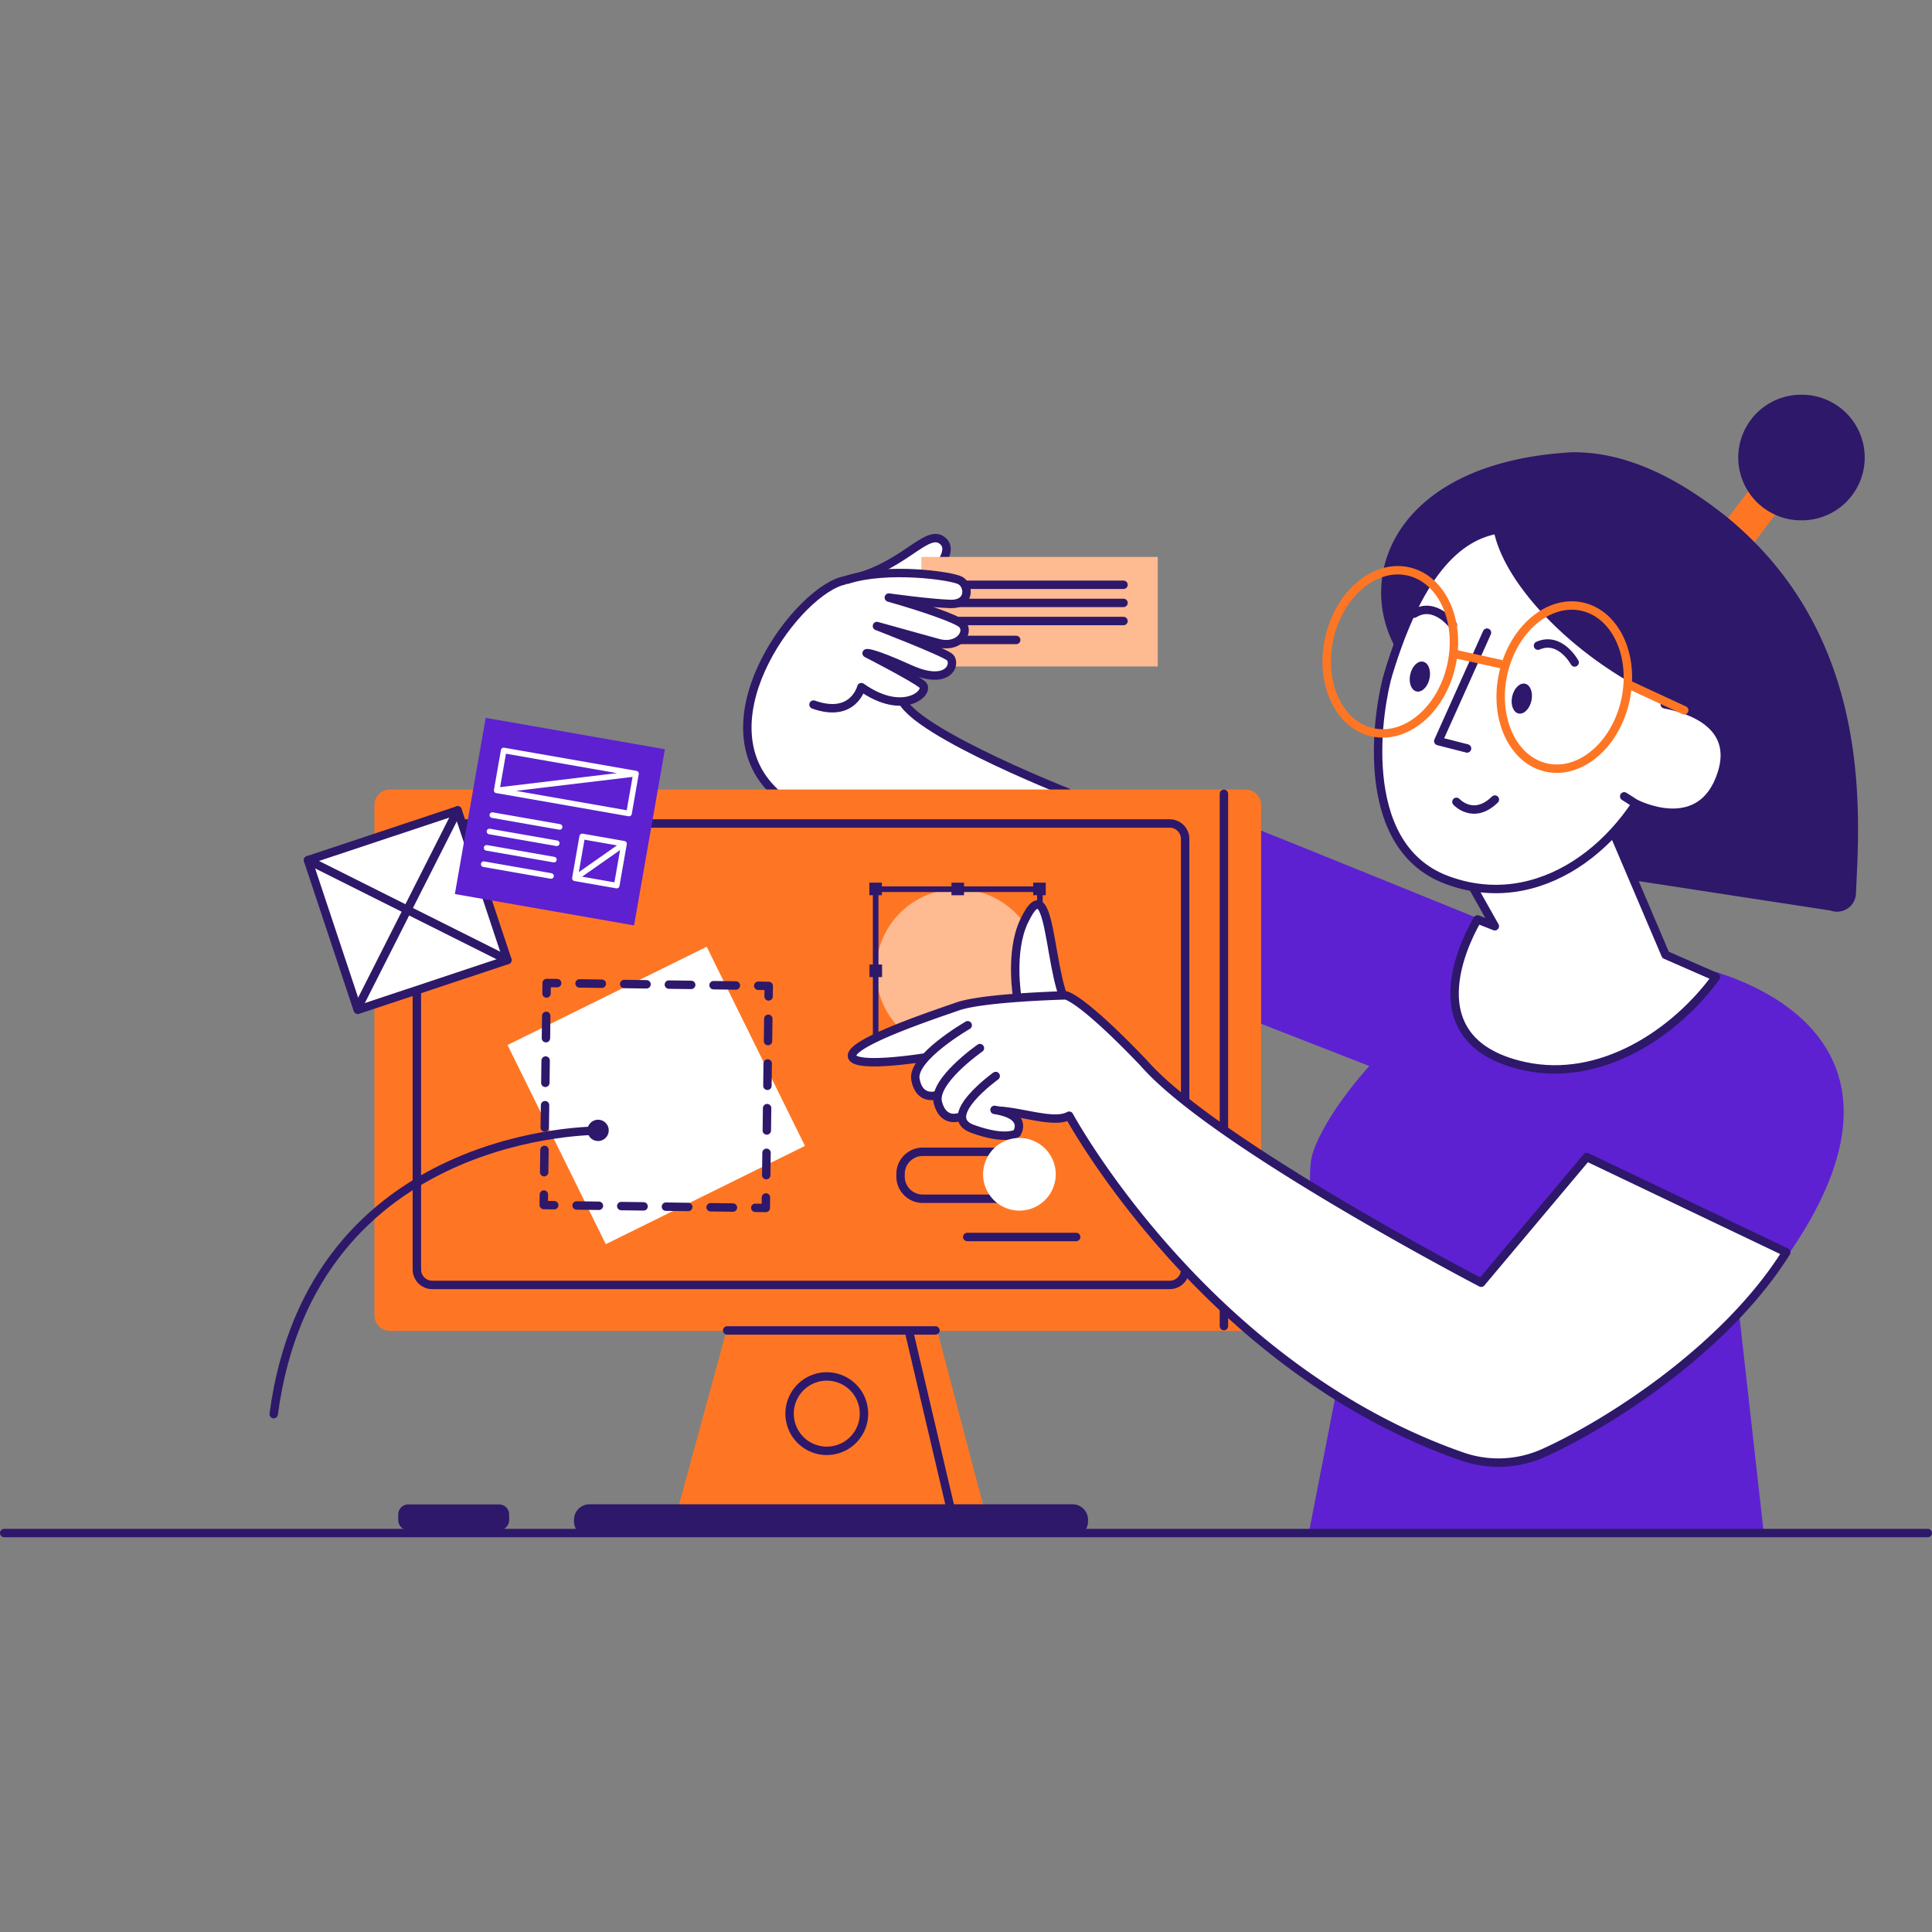
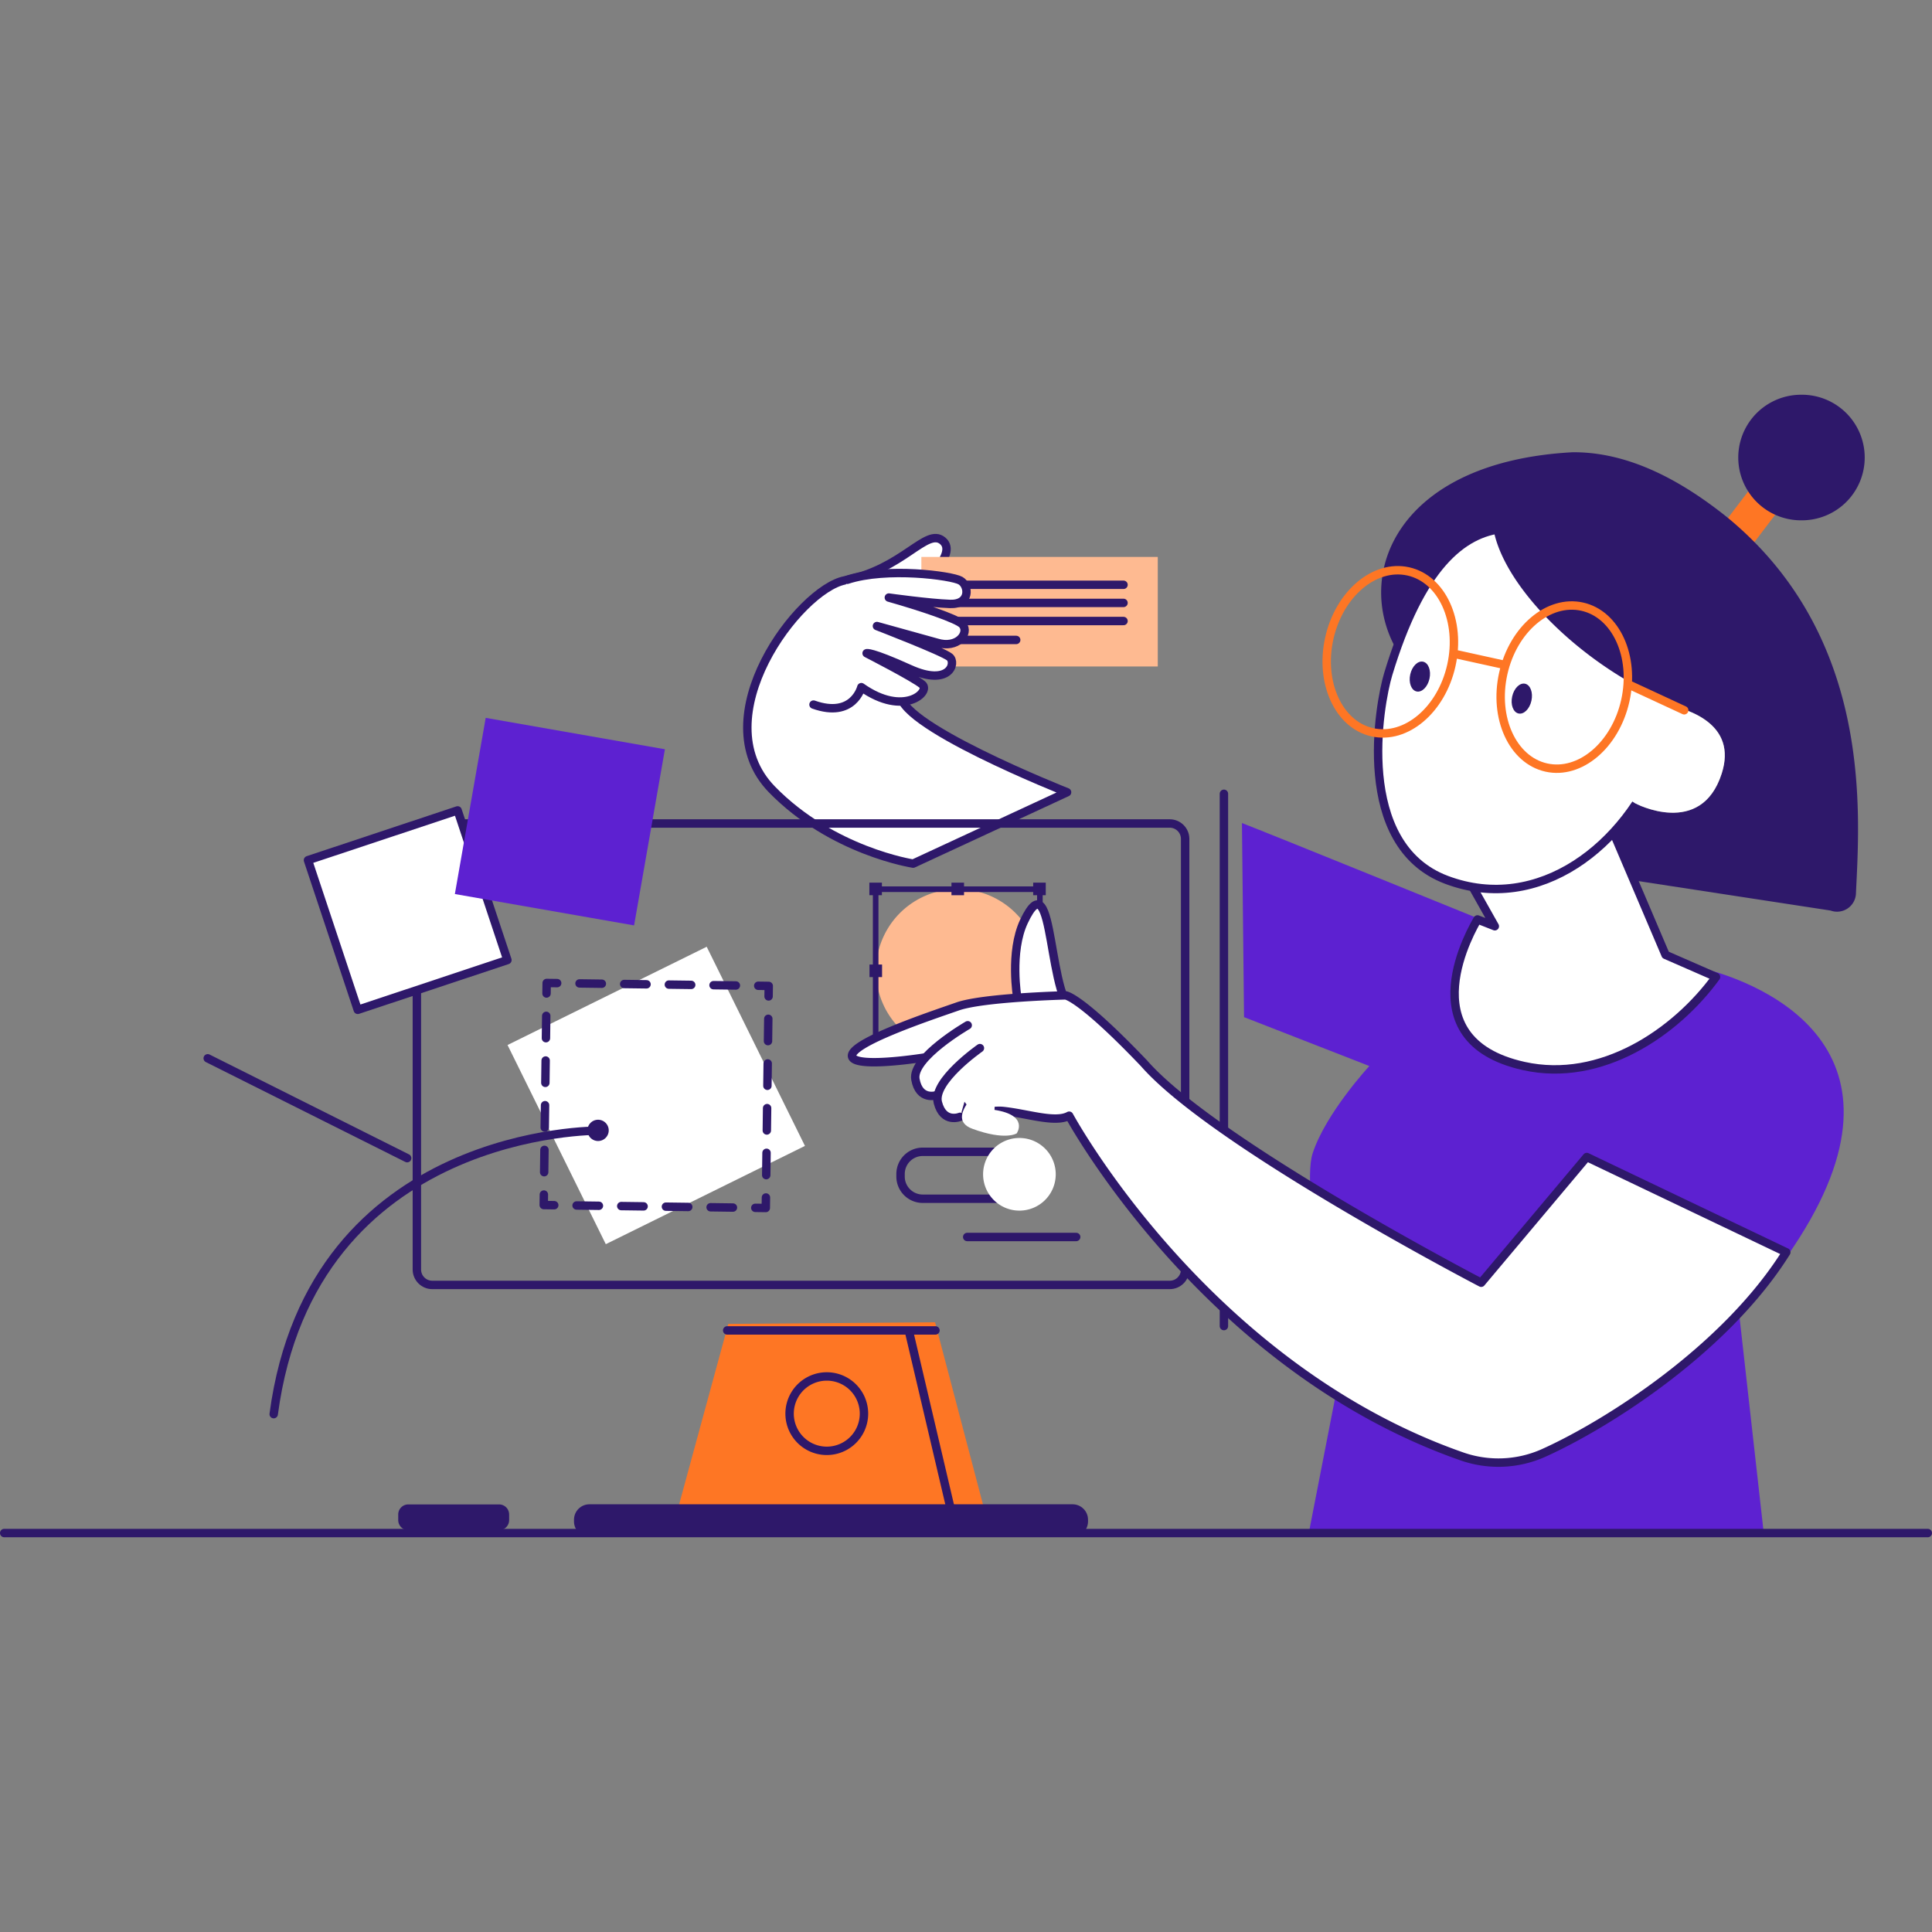
<svg xmlns="http://www.w3.org/2000/svg" width="160" height="160" fill="none">
  <rect width="100%" height="100%" fill="#808080" stroke="none" />
  <g clip-path="url(#clip0_10482_537)">
    <path d="M76.094 48.582s3.32-2.67 1.973-3.796c-1.346-1.126-3.287 2.356-8.095 3.276-3.791.727-11.84 11.355-6.053 17.307 5 5.138 11.705 6.152 11.705 6.152l12.747-5.91s-14.66-5.786-13.752-8.298c.91-2.512 1.475-8.73 1.475-8.73z" fill="#fff" stroke="#2E186A" stroke-width=".697" stroke-linecap="round" stroke-linejoin="round" />
    <path d="M95.882 46.123H76.304v9.072h19.578v-9.072z" fill="#FEBA91" />
    <path d="M78.806 52.997h5.351m-5.351-1.566h14.238M78.806 49.93h14.238m-14.238-1.5h14.238" stroke="#2E186A" stroke-width=".697" stroke-linecap="round" stroke-linejoin="round" />
    <path d="M70.164 48.015c3.25-1.072 8.65-.349 9.376.068.727.417.844 1.991-.864 1.933-1.707-.058-5.066-.528-5.066-.528 2.554.724 5.708 1.767 6.102 2.233.602.712-.409 2.042-2.134 1.5l-4.954-1.375s5.42 2.09 6.014 2.568c.593.478 0 2.48-3.285.992-3.285-1.487-3.584-1.307-3.584-1.307s3.92 2.007 4.616 2.596c.696.588-1.51 2.713-5.053.212 0 0-.654 2.618-3.961 1.444" fill="#fff" />
    <path d="M70.164 48.015c3.25-1.072 8.65-.349 9.376.068.727.417.844 1.991-.864 1.933-1.707-.058-5.066-.528-5.066-.528 2.554.724 5.708 1.767 6.102 2.233.602.712-.409 2.042-2.134 1.5l-4.954-1.375s5.42 2.09 6.014 2.568c.593.478 0 2.48-3.285.992-3.285-1.487-3.584-1.307-3.584-1.307s3.92 2.007 4.616 2.596c.696.588-1.51 2.713-5.053.212 0 0-.654 2.618-3.961 1.444" stroke="#2E186A" stroke-width=".697" stroke-linecap="round" stroke-linejoin="round" />
    <path d="M108.39 126.948l2.532-12.986s-3.294-15.107-2.218-18.436c1.076-3.328 4.699-7.243 4.699-7.243l-10.377-4.049-.173-16.073c1.893.717 20.949 8.462 20.949 8.462s15.99 3.12 18.574 3.96c7.049 2.283 18.296 9.592 1.676 28.431l2.002 17.841" fill="#5D21D1" />
    <path d="M121.822 73.206l1.973 3.502-1.436-.565c-.336.588-5.927 9.968 3.831 12.138 6.401 1.425 12.574-2.765 15.924-7.374l-4.179-1.827-4.411-10.355-11.702 4.481z" fill="#fff" stroke="#2E186A" stroke-width=".697" stroke-linecap="round" stroke-linejoin="round" />
    <path d="M60.315 109.638l-4.24 15.563h25.49l-4.127-15.693-17.123.13z" fill="#FE7624" />
    <path d="M68.471 120.152a3.08 3.08 0 100-6.16 3.08 3.08 0 000 6.16zm6.81-9.883l3.407 14.508" stroke="#2E186A" stroke-width=".697" stroke-linecap="round" stroke-linejoin="round" />
-     <path d="M103.163 65.384H32.287c-.706 0-1.277.572-1.277 1.277v42.277c0 .705.571 1.277 1.277 1.277h70.876c.706 0 1.277-.572 1.277-1.277V66.661c0-.705-.571-1.277-1.277-1.277z" fill="#FE7624" />
    <path d="M96.873 68.198H35.8c-.705 0-1.277.572-1.277 1.277v35.661c0 .705.572 1.277 1.277 1.277h61.072c.705 0 1.277-.572 1.277-1.277V69.475c0-.705-.572-1.277-1.277-1.277zm4.487-2.46v44.082m-41.138.359h17.25" stroke="#2E186A" stroke-width=".697" stroke-linecap="round" stroke-linejoin="round" />
    <path d="M79.316 87.166a6.768 6.768 0 100-13.536 6.768 6.768 0 000 13.536z" fill="#FEBA91" />
    <path d="M73.049 79.878h-1.042v1.041h1.042v-1.041zm13.503 0h-1.041v1.041h1.041v-1.041zM79.837 86.7h-1.041v1.041h1.041v-1.04zm0-13.602h-1.041v1.041h1.041V73.1z" fill="#2E186A" />
    <path d="M86.119 73.64h-13.6v13.57h13.6V73.64z" stroke="#2E186A" stroke-width=".464" stroke-linecap="round" stroke-linejoin="round" />
    <path d="M73.037 73.098h-1.041v1.041h1.04V73.1zm13.568 0h-1.041v1.041h1.041V73.1zM73.037 86.722h-1.041v1.041h1.04v-1.04zm13.568 0h-1.041v1.041h1.041v-1.04zm2.223 37.857H48.813c-.705 0-1.277.571-1.277 1.277v.146c0 .705.572 1.277 1.277 1.277h40.015c.705 0 1.277-.572 1.277-1.277v-.146c0-.706-.572-1.277-1.277-1.277z" fill="#2E186A" />
    <path d="M84.248 82.62s-.644-3.77.549-6.305c2.636-5.6 1.838 7.266 4.5 7.756" fill="#fff" />
    <path d="M84.248 82.62s-.644-3.77.549-6.305c2.636-5.6 1.838 7.266 4.5 7.756" stroke="#2E186A" stroke-width=".697" stroke-linecap="round" stroke-linejoin="round" />
    <path d="M131.411 95.82l-8.745 10.409S100.547 94.71 94.739 88.054c-5.32-5.572-6.501-5.622-6.501-5.622s-6.782.167-8.92.913c-2.136.747-9.14 3.069-8.744 4.18.282.786 4.099.348 6.057.046l3.688 4.827s1.742-.496 2.741-.392c2.054.212 4.335 1.028 5.483.392 0 0 11.208 20.753 32.505 28.209a9.153 9.153 0 006.783-.278c5.285-2.379 15.075-8.591 20.101-16.62l-16.521-7.889z" fill="#fff" stroke="#2E186A" stroke-width=".697" stroke-linecap="round" stroke-linejoin="round" />
    <path d="M80.142 84.907s-4.654 2.68-4.331 4.482c.322 1.802 1.751 1.31 1.751 1.31" fill="#fff" />
    <path d="M80.142 84.907s-4.654 2.68-4.331 4.482c.322 1.802 1.751 1.31 1.751 1.31" stroke="#2E186A" stroke-width=".697" stroke-linecap="round" stroke-linejoin="round" />
    <path d="M81.153 86.8s-3.94 2.74-3.483 4.511c.458 1.772 1.845 1.177 1.845 1.177" fill="#fff" />
    <path d="M81.153 86.8s-3.94 2.74-3.483 4.511c.458 1.772 1.845 1.177 1.845 1.177" stroke="#2E186A" stroke-width=".697" stroke-linecap="round" stroke-linejoin="round" />
    <path d="M82.46 89.11s-4.682 3.367-1.93 4.372c2.75 1.005 3.671.377 3.671.377s1.045-1.497-1.84-1.943" fill="#fff" />
-     <path d="M82.46 89.11s-4.682 3.367-1.93 4.372c2.75 1.005 3.671.377 3.671.377s1.045-1.497-1.84-1.943" stroke="#2E186A" stroke-width=".697" stroke-linecap="round" stroke-linejoin="round" />
    <path d="M114.968 55.822c-.744 2.462-2.871 14.144 4.823 17.042 7.695 2.897 14.912-2.919 17.646-10.112s1.022-14.224-3.807-16.17c-4.829-1.948-13.27-8.58-18.662 9.24z" fill="#fff" stroke="#2E186A" stroke-width=".697" stroke-linecap="round" stroke-linejoin="round" />
    <path d="M147.57 41.9l-2.349-1.788-3.147 4.136 2.35 1.788 3.146-4.137z" fill="#FE7624" />
    <path d="M149.156 43.09a5.2 5.2 0 10-.001-10.399 5.2 5.2 0 00.001 10.4zm-6.064-.207c-3.778-3.039-8.159-5.466-12.858-5.43-14.494.787-18.135 10.073-14.595 16.322 2.361-6.663 5.211-9.234 8.058-9.858.943 4.903 7.609 11.42 14.893 14.345-.009.07-.02.143-.031.215 2.105.528 5.19 1.935 4.028 5.572-1.604 5.025-6.49 2.812-7.105 2.51a18.562 18.562 0 01-1.865 2.38l1.845 3.995 16.136 2.473a1.566 1.566 0 002.103-1.4c.303-6.586 1.458-21.155-10.609-31.125z" fill="#2E186A" />
    <path d="M134.509 65.95l.909.58s5.456 2.89 7.169-2.476c1.299-4.07-2.71-5.35-4.722-5.73" fill="#fff" />
-     <path d="M134.509 65.95l.909.58s5.456 2.89 7.169-2.476c1.299-4.07-2.71-5.35-4.722-5.73m-17.25 8.08s1.406 1.55 3.185-.188m-2.304-4.233l-2.384-.609 4.033-8.981m7.261 2.471s-1.193-2.206-3.036-1.393m-7.05-1.694s-1.488-2.023-3.2-.96" stroke="#2E186A" stroke-width=".697" stroke-linecap="round" stroke-linejoin="round" />
    <path d="M126.826 58.03c.149-.68-.087-1.31-.527-1.407-.44-.096-.918.377-1.067 1.058-.15.68.086 1.31.527 1.407.44.097.918-.377 1.067-1.057zm-8.442-1.824c.149-.68-.087-1.31-.527-1.407-.44-.097-.918.377-1.068 1.057-.149.681.087 1.311.527 1.408.44.096.918-.377 1.068-1.058z" fill="#2E186A" />
    <path d="M134.6 58.032c.822-3.679-.773-7.167-3.564-7.791-2.79-.624-5.719 1.853-6.542 5.532-.822 3.68.774 7.167 3.564 7.791 2.791.624 5.72-1.853 6.542-5.532zm-14.406-2.92c.822-3.68-.773-7.168-3.564-7.791-2.791-.624-5.719 1.853-6.542 5.532-.822 3.679.773 7.167 3.564 7.79 2.791.625 5.719-1.852 6.542-5.531zm.412-.93l4.016.885m10.443 1.708l4.414 2.047" stroke="#FE7624" stroke-width=".697" stroke-linecap="round" stroke-linejoin="round" />
    <path d="M50.17 103.037l16.493-8.138-8.137-16.493-16.494 8.137 8.137 16.494z" fill="#fff" />
    <path d="M45.041 98.927l-.011.87.87.012" stroke="#2E186A" stroke-width=".697" stroke-linecap="round" stroke-linejoin="round" />
    <path d="M47.75 99.833l13.875.184" stroke="#2E186A" stroke-width=".697" stroke-linecap="round" stroke-linejoin="round" stroke-dasharray="1.85 1.85" />
    <path d="M62.55 100.028l.87.012.012-.87" stroke="#2E186A" stroke-width=".697" stroke-linecap="round" stroke-linejoin="round" />
    <path d="M63.456 97.32l.183-13.875" stroke="#2E186A" stroke-width=".697" stroke-linecap="round" stroke-linejoin="round" stroke-dasharray="1.85 1.85" />
    <path d="M63.651 82.52l.012-.87-.87-.013" stroke="#2E186A" stroke-width=".697" stroke-linecap="round" stroke-linejoin="round" />
    <path d="M60.942 81.613l-13.874-.182" stroke="#2E186A" stroke-width=".697" stroke-linecap="round" stroke-linejoin="round" stroke-dasharray="1.85 1.85" />
    <path d="M46.143 81.418l-.87-.012-.012.871" stroke="#2E186A" stroke-width=".697" stroke-linecap="round" stroke-linejoin="round" />
    <path d="M45.237 84.128L45.053 98" stroke="#2E186A" stroke-width=".697" stroke-linecap="round" stroke-linejoin="round" stroke-dasharray="1.85 1.85" />
    <path d="M49.576 93.637s-23.751-.275-26.909 23.477" stroke="#2E186A" stroke-width=".697" stroke-linecap="round" stroke-linejoin="round" />
    <path d="M49.531 94.494a.881.881 0 100-1.762.881.881 0 000 1.762zm-8.198 30.096h-7.522a.831.831 0 00-.831.832v.467c0 .459.372.832.83.832h7.523c.46 0 .831-.373.831-.832v-.467a.831.831 0 00-.83-.832z" fill="#2E186A" />
    <path d="M37.899 67.114l-12.394 4.123 4.123 12.393 12.394-4.123-4.123-12.393z" fill="#fff" stroke="#2E186A" stroke-width=".697" stroke-linecap="round" stroke-linejoin="round" />
-     <path d="M29.595 83.52L37.9 67.11m-12.393 4.124l16.517 8.27" stroke="#2E186A" stroke-width=".697" stroke-linecap="round" stroke-linejoin="round" />
+     <path d="M29.595 83.52m-12.393 4.124l16.517 8.27" stroke="#2E186A" stroke-width=".697" stroke-linecap="round" stroke-linejoin="round" />
    <path d="M55.065 62.05l-14.842-2.6-2.553 14.59 14.842 2.598 2.553-14.587z" fill="#5D21D1" />
-     <path d="M51.678 69.877l-3.461-.606-.606 3.462 3.461.606.606-3.462zm-.005.013l-4.06 2.846m5.056-8.668l-10.955-1.917-.578 3.3 10.955 1.919.578-3.302zm-12.607 7.5l5.572.976M40.3 70.215l5.573.975m-5.336-2.33l5.572.976m-5.335-2.331l5.572.976m-5.212-3.026l11.532-1.383" stroke="#fff" stroke-width=".464" stroke-linecap="round" stroke-linejoin="round" />
    <path d="M84.67 95.387h-8.252a1.838 1.838 0 00-1.838 1.838v.21c0 1.016.823 1.839 1.838 1.839h8.252a1.838 1.838 0 001.838-1.838v-.211a1.838 1.838 0 00-1.837-1.838z" stroke="#2E186A" stroke-width=".697" stroke-linecap="round" stroke-linejoin="round" />
    <path d="M84.369 100.258a3.008 3.008 0 100-6.015 3.008 3.008 0 000 6.015z" fill="#fff" />
    <path d="M80.1 102.442h9.025M.347 126.961h159.304" stroke="#2E186A" stroke-width=".697" stroke-linecap="round" stroke-linejoin="round" />
  </g>
  <defs>
    <clipPath id="clip0_10482_537">
      <path fill="#fff" transform="translate(0 32.691)" d="M0 0h160v94.618H0z" />
    </clipPath>
  </defs>
</svg>